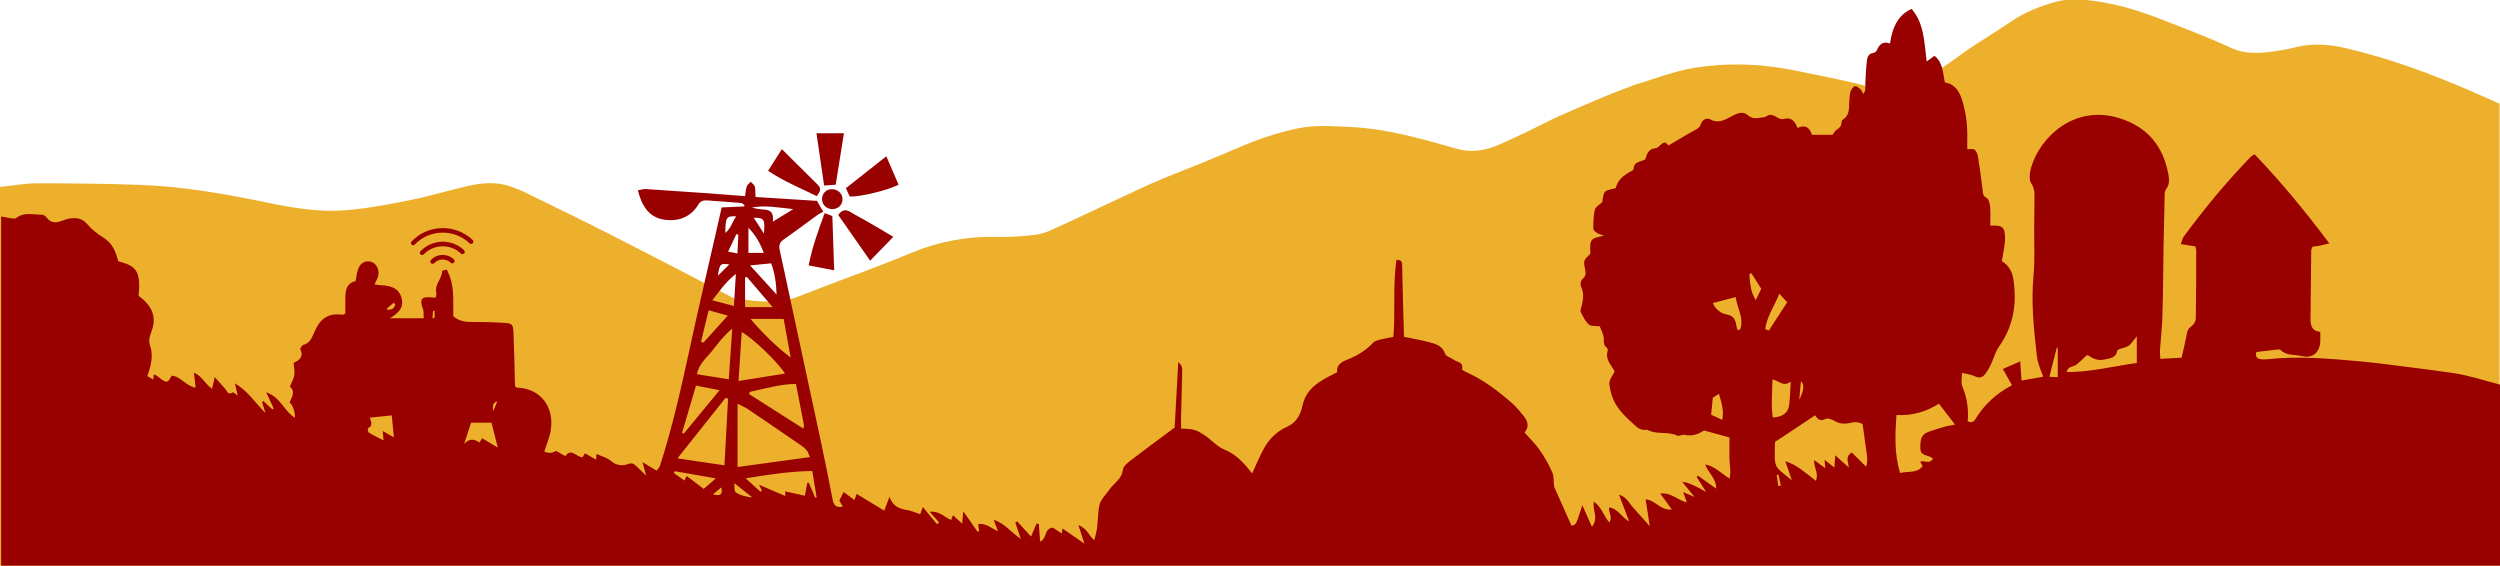
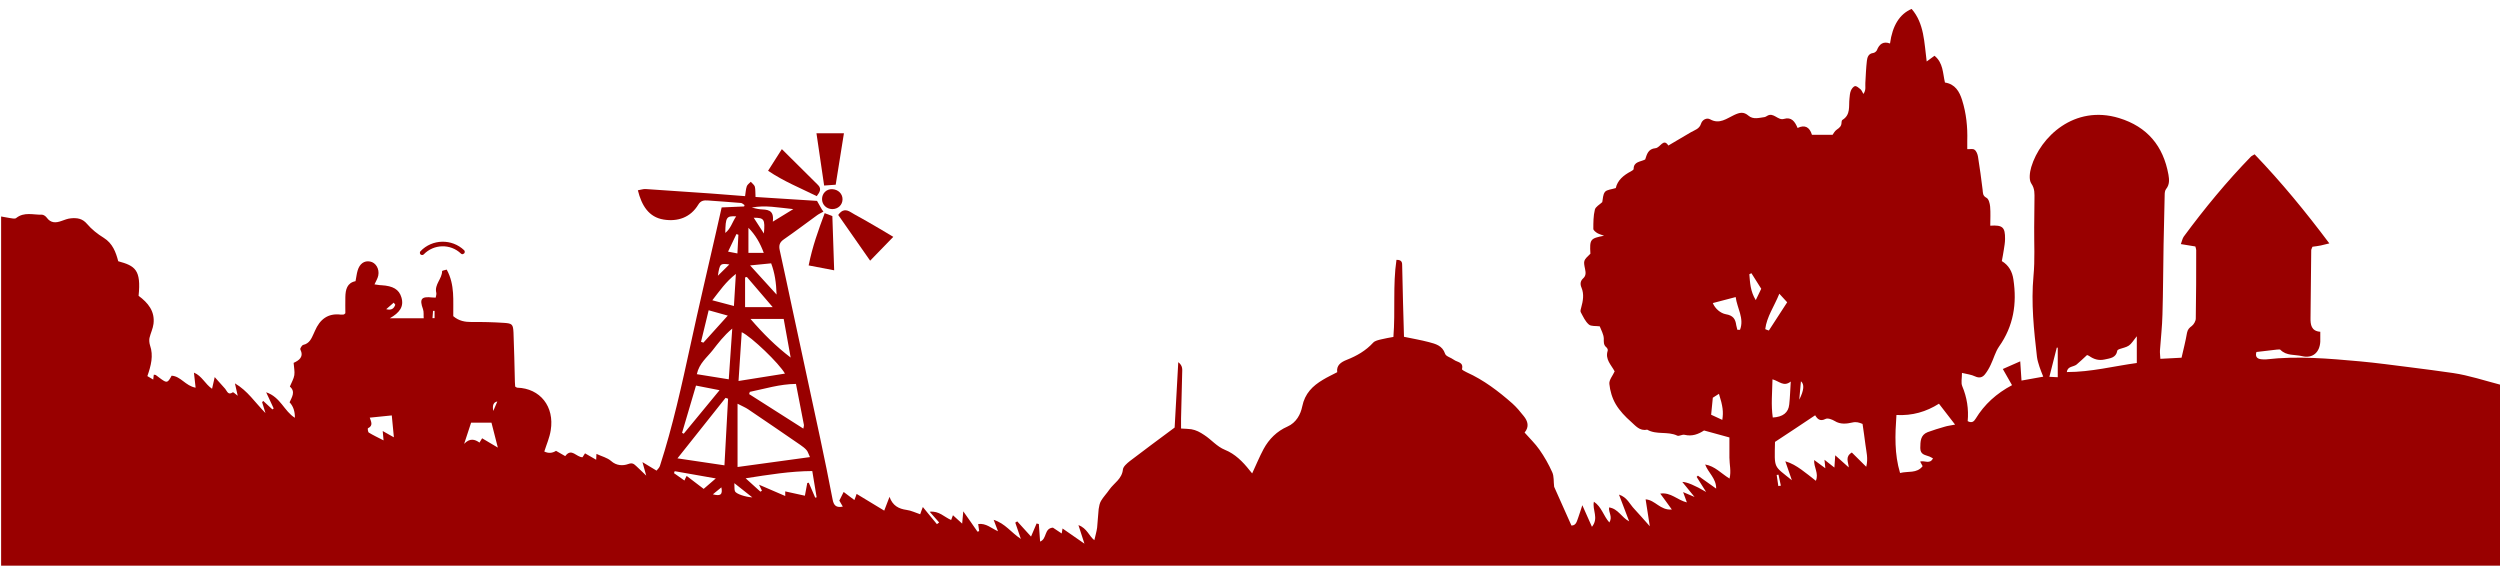
<svg xmlns="http://www.w3.org/2000/svg" width="1728" height="391" viewBox="0 0 1728 391" fill="none">
  <g clip-path="url(#clip0_407_1758)">
    <g clip-path="url(#clip1_407_1758)">
-       <path d="M0 1224V129.212C8.481 128.345 16.961 126.707 25.538 126.707C49.245 126.707 72.855 126.9 96.562 127.767C126.051 128.827 155.155 133.934 184.066 139.908C201.894 143.569 219.819 146.749 237.936 145.4C253.162 144.244 268.292 141.353 283.23 138.366C296.625 135.668 309.731 131.718 323.03 128.634C333.053 126.322 343.172 125.358 353.194 129.02C355.989 130.079 358.88 131.043 361.578 132.296C381.334 142.028 401.186 151.567 420.845 161.588C448.792 175.752 476.45 190.301 504.301 204.658C505.747 205.429 507.192 206.296 508.734 206.489C523.19 208.127 537.645 210.536 552.004 204.851C577.927 194.637 604.236 185.484 629.871 174.788C649.144 166.791 668.804 163.226 689.62 163.707C698.196 163.9 706.773 163.322 715.254 162.358C719.494 161.877 723.831 160.335 727.782 158.504C750.332 148.194 772.69 137.402 795.337 127.092C806.998 121.889 818.947 117.457 830.801 112.639C839.378 109.074 847.955 105.509 856.435 101.847C869.734 96.162 883.226 91.537 897.392 88.647C909.438 86.238 921.388 87.201 933.434 87.78C958.683 88.936 982.775 95.97 1006.87 102.811C1017.28 105.798 1027.01 103.967 1036.55 99.824C1043.1 96.933 1049.66 93.85 1056.11 90.767C1063.24 87.394 1070.18 83.636 1077.31 80.36C1088.11 75.543 1099 71.014 1109.89 66.389C1115.86 63.883 1122.03 61.667 1128 59.355C1128.39 59.162 1128.87 58.873 1129.26 58.777C1143.23 54.73 1157.01 49.141 1171.27 46.829C1194.02 43.264 1217.05 43.938 1239.79 48.563C1254.54 51.55 1269.38 54.441 1284.03 57.91C1291.45 59.644 1298.58 62.727 1305.9 64.751C1309.18 65.714 1312.74 65.714 1314.48 65.907C1318.53 62.535 1320.94 59.547 1324.12 57.91C1335.49 52.321 1345.41 44.901 1355.63 37.578C1366.71 29.581 1378.56 22.74 1389.94 14.935C1399.48 8.383 1409.88 4.336 1420.97 1.253C1428.1 -0.674 1435.13 -0.771 1442.36 -9.20066e-06C1460.48 1.831 1477.83 7.034 1494.79 13.682C1510.49 19.849 1526.4 25.823 1541.81 32.953C1553.28 38.253 1564.46 36.615 1575.93 34.881C1579.78 34.302 1583.64 33.435 1587.49 32.472C1598.86 29.774 1610.04 30.641 1621.22 33.242C1651.87 40.373 1681.16 51.261 1709.88 63.787C1715.86 66.389 1721.74 68.99 1727.71 71.688V1223.61H0V1224Z" fill="#EDB02D" />
      <path d="M601.538 180.088C607.031 174.403 611.946 169.392 617.439 163.707C610.789 159.757 604.911 156.192 598.936 152.819C595.37 150.7 591.612 148.869 588.046 146.653C584.77 144.629 582.071 144.726 579.373 148.58C586.504 158.697 593.636 169.103 601.442 180.184L601.538 180.088Z" fill="#990000" />
-       <path d="M612.62 108.014C602.887 115.723 593.828 122.853 584.673 130.079C585.733 132.392 586.601 134.223 587.372 135.861C594.889 136.054 613.295 131.621 621.101 127.671C618.403 121.504 615.704 115.241 612.62 108.014Z" fill="#990000" />
      <path d="M569.543 128.249C572.82 127.96 574.844 127.863 577.638 127.671C579.469 115.915 581.3 104.353 583.324 92.115H564.339C566.074 104.064 567.809 115.819 569.64 128.249H569.543Z" fill="#990000" />
      <path d="M540.343 103.196C537.067 108.4 534.079 113.025 530.899 118.035C541.693 125.358 553.257 129.983 564.532 135.572C566.459 132.97 568.098 130.658 565.496 127.96C557.304 119.866 549.113 111.772 540.44 103.1L540.343 103.196Z" fill="#990000" />
      <path d="M558.943 183.46C564.918 184.617 570.218 185.58 576.578 186.833C576.096 173.728 575.711 161.588 575.325 149.351C573.687 148.676 572.145 148.194 570.025 147.327C565.689 158.986 561.545 170.356 558.943 183.46Z" fill="#990000" />
      <path d="M575.229 144.533C579.277 144.533 582.36 141.642 582.36 137.692C582.36 133.934 579.373 130.947 575.229 130.754C571.278 130.561 568.194 133.645 568.194 137.595C568.194 141.546 571.278 144.436 575.229 144.533Z" fill="#990000" />
      <path d="M1728 1224V265.844C1717.21 263.05 1706.61 259.485 1695.62 257.846C1685.79 256.401 1675.96 255.149 1666.13 253.896C1654.47 252.451 1642.71 250.813 1631.05 249.753C1609.56 247.826 1587.98 245.898 1566.39 248.404C1565.23 248.5 1564.08 248.404 1562.92 248.307C1559.45 247.922 1558.87 245.898 1559.64 243.297C1564.56 242.719 1569.09 242.141 1573.62 241.659C1574.48 241.659 1575.74 241.37 1576.22 241.755C1580.36 246.091 1586.24 244.935 1591.25 246.187C1598.48 247.922 1603.39 243.586 1603.78 236.167C1603.78 234.143 1603.78 232.023 1603.78 229.325C1597.52 228.844 1596.94 224.411 1597.03 219.69C1597.13 204.177 1597.32 188.567 1597.52 173.054C1597.52 172.187 1598.09 171.416 1598.38 170.549C1600.41 170.26 1602.24 170.067 1604.07 169.681C1605.8 169.296 1607.54 168.814 1610.04 168.236C1593.66 146.364 1576.8 125.84 1558.39 106.665C1557.14 107.436 1556.46 107.725 1555.98 108.111C1539.12 125.454 1523.79 144.051 1509.43 163.515C1508.47 164.864 1508.18 166.694 1507.41 168.718C1511.36 169.392 1514.45 169.874 1517.43 170.356C1517.72 171.512 1518.01 172.187 1518.01 172.861C1518.01 188.663 1518.01 204.466 1517.72 220.172C1517.72 221.906 1516.37 224.219 1515.02 225.278C1513.19 226.627 1512.13 227.687 1511.65 230.096C1510.69 235.781 1509.24 241.273 1507.89 247.247C1503.17 247.536 1498.35 247.729 1493.24 248.018C1493.15 245.898 1492.86 244.068 1492.96 242.237C1493.53 233.95 1494.5 225.664 1494.69 217.377C1495.17 201.382 1495.17 185.387 1495.46 169.296C1495.65 157.733 1495.94 146.074 1496.23 134.512C1496.23 133.259 1496.42 131.621 1497.2 130.658C1499.7 127.574 1499.41 124.105 1498.83 120.733C1495.27 100.884 1484.19 87.587 1464.72 81.613C1433.78 72.17 1410.27 94.621 1404.01 115.433C1402.95 118.999 1402.27 124.202 1404.01 126.803C1406.61 130.561 1406.22 134.03 1406.22 137.788C1406.22 144.244 1406.13 150.796 1406.03 157.252C1405.93 168.429 1406.61 179.606 1405.55 190.687C1403.81 209.573 1405.84 228.169 1407.96 246.766C1408.25 249.078 1409.02 251.294 1409.69 253.51C1410.37 255.63 1411.23 257.654 1412.29 260.352C1406.9 261.315 1402.27 262.182 1397.26 263.05C1396.97 258.136 1396.68 254.089 1396.39 249.753C1392.15 251.583 1388.49 253.221 1384.35 255.052C1386.56 259.003 1388.59 262.472 1390.71 266.229C1380.01 271.914 1371.63 279.43 1365.55 289.451C1364.4 291.378 1362.86 292.631 1360.06 291.089C1360.83 282.802 1359.58 274.709 1356.3 266.904C1355.34 264.591 1356.11 261.604 1356.11 257.75C1359.68 258.617 1362.57 258.906 1365.17 260.159C1368.06 261.508 1370.28 260.93 1372.01 258.714C1373.55 256.787 1374.9 254.474 1375.96 252.162C1377.99 248.018 1379.14 243.297 1381.74 239.539C1391.77 225.375 1394.18 209.862 1391.67 193.192C1390.9 187.796 1388.49 183.364 1383.67 180.473C1384.15 177.775 1384.64 175.366 1385.02 172.765C1385.41 170.26 1385.89 167.658 1385.89 165.153C1385.98 157.059 1384.25 155.421 1375.67 155.999C1375.67 151.567 1375.96 147.134 1375.58 142.798C1375.38 140.679 1374.61 137.499 1373.07 136.728C1370.28 135.283 1370.66 133.259 1370.37 131.043C1369.41 123.431 1368.45 115.915 1367.19 108.303C1366.9 106.569 1366.13 104.449 1364.78 103.485C1363.63 102.618 1361.51 103.196 1359.77 103.1C1359.77 101.077 1359.77 99.246 1359.77 97.415C1360.06 87.78 1359.1 78.337 1356.21 69.183C1354.38 63.305 1351.39 58.102 1344.35 57.042C1342.81 50.587 1343.2 43.456 1337.13 38.542C1335.49 39.698 1334.14 40.758 1331.73 42.493C1329.99 29.388 1330.09 16.284 1321.32 6.167C1313.03 9.7 1308.05 17.665 1306.38 30.063C1301.76 28.328 1298.96 30.448 1297.33 34.688C1296.94 35.555 1295.69 36.519 1294.82 36.615C1291.45 37 1290.68 39.602 1290.39 42.011C1289.81 47.021 1289.62 52.128 1289.33 57.235C1289.13 59.547 1290 62.149 1287.98 64.943C1287.11 63.402 1286.72 62.342 1285.95 61.667C1284.8 60.704 1283.26 59.355 1282.2 59.547C1281.04 59.74 1279.79 61.475 1279.3 62.727C1278.63 64.365 1278.53 66.389 1278.34 68.219C1277.76 73.423 1279.3 79.3 1273.52 82.865C1273.04 83.154 1272.85 84.118 1272.85 84.793C1272.85 87.201 1271.4 88.358 1269.57 89.61C1268.13 90.574 1267.26 92.405 1266.68 93.175H1252.42C1250.78 87.78 1247.5 86.045 1242.49 88.454C1240.66 84.022 1238.25 80.649 1233.05 82.191C1228.81 83.444 1225.92 77.373 1221.48 80.071C1220.9 80.457 1220.23 80.842 1219.65 80.938C1215.89 81.42 1211.85 82.769 1208.57 79.975C1205.2 77.084 1202.59 77.662 1198.64 79.493C1193.63 81.805 1188.52 86.141 1182.07 82.48C1179.66 81.131 1176.67 82.769 1175.8 85.371C1174.65 89.129 1171.56 89.803 1168.86 91.345C1163.85 94.235 1158.84 97.222 1153.16 100.595C1149.78 95.199 1147.57 102.136 1144.29 102.426C1139.09 102.907 1138.32 106.762 1137.16 110.23C1133.79 111.965 1129.16 111.579 1129.16 116.879C1129.16 117.361 1128 118.035 1127.33 118.421C1122.13 121.118 1117.98 124.684 1116.83 129.983C1113.84 130.947 1110.75 131.043 1109.4 132.585C1107.86 134.415 1107.96 137.499 1107.48 139.715C1105.65 141.449 1102.85 142.895 1102.37 144.918C1101.31 149.158 1101.31 153.783 1101.31 158.215C1101.31 159.179 1102.95 160.431 1104.01 161.106C1105.36 161.877 1106.9 162.262 1108.73 162.937C1099.19 164.767 1098.71 165.346 1099.29 175.366C1094.47 179.991 1094.37 180.088 1095.62 186.062C1096.11 188.471 1096.3 190.591 1094.27 192.421C1092.35 194.156 1092.06 196.372 1093.12 198.781C1095.05 203.406 1094.18 208.031 1092.93 212.56C1092.64 213.619 1092.15 215.065 1092.64 215.836C1094.27 218.823 1095.72 222.195 1098.23 224.315C1099.77 225.664 1102.95 225.182 1105.74 225.567C1106.71 228.169 1108.44 231.06 1108.54 233.95C1108.54 236.359 1108.25 238.383 1110.37 240.117C1110.95 240.599 1111.52 241.755 1111.24 242.43C1109.31 248.404 1113.65 252.162 1116.05 256.69C1114.8 259.581 1112.1 262.568 1112.39 265.362C1112.87 270.18 1114.32 275.19 1116.83 279.43C1119.52 283.959 1123.38 288.006 1127.33 291.474C1130.41 294.172 1133.3 298.123 1138.51 296.967C1144.97 300.725 1152.67 297.93 1159.32 301.11C1160.58 301.688 1162.79 300.146 1164.34 300.532C1169.54 301.784 1173.88 300.146 1177.83 297.545C1183.51 299.086 1189.1 300.628 1195.37 302.363C1195.37 307.084 1195.37 311.709 1195.37 316.334C1195.37 320.959 1196.72 325.681 1195.46 330.787C1189.58 327.222 1185.44 322.212 1178.6 321.055C1180.81 326.933 1186.31 330.691 1186.21 337.725C1181.59 334.449 1177.63 331.558 1173.59 328.764C1173.3 329.053 1173.01 329.342 1172.72 329.631L1179.27 340.037C1171.5 335.477 1166.01 333.164 1162.79 333.1C1165.49 336.376 1168 339.459 1171.27 343.506C1168.09 342.157 1166.17 341.386 1163.37 340.134C1164.43 343.024 1165.11 344.855 1165.97 347.264C1159.42 345.722 1154.89 340.037 1147.57 341.194C1150.17 344.759 1152.58 347.939 1155.57 352.178C1147.47 352.853 1144.19 345.626 1137.45 345.144C1138.32 351.022 1139.28 356.514 1140.34 363.741C1136 358.923 1132.92 355.262 1129.64 351.793C1126.46 348.517 1124.73 343.699 1119.04 341.868C1121.64 348.613 1123.86 354.491 1126.08 360.368C1120.78 357.67 1118.46 351.6 1112.2 350.733C1111.72 354.298 1114.8 357.092 1112.39 361.139C1108.25 356.514 1107.09 350.347 1101.7 346.782C1100.44 352.564 1105.26 358.056 1100.35 364.126C1098.03 359.019 1096.2 354.78 1093.7 349.191C1092.44 352.949 1091.77 355.358 1090.9 357.67C1089.94 360.079 1089.55 363.259 1086.18 363.259C1082.04 353.913 1077.99 344.855 1074.23 336.472C1073.75 332.811 1074.23 329.246 1072.88 326.355C1070.47 320.959 1067.48 315.66 1064.01 310.745C1061.12 306.602 1057.37 303.037 1053.8 298.99C1057.17 294.943 1056.02 291.089 1053.22 287.62C1050.81 284.537 1048.21 281.454 1045.32 278.852C1035.68 270.373 1025.56 262.664 1013.81 257.365C1012.55 256.787 1010.43 255.63 1010.53 255.149C1011.78 250.138 1007.16 250.427 1004.94 248.693C1002.92 247.151 999.447 246.38 998.869 244.549C996.942 238.768 992.22 237.708 987.594 236.456C982.101 235.01 976.415 234.047 970.44 232.794C970.151 224.604 969.958 216.799 969.765 208.898C969.573 200.515 969.38 192.229 969.187 183.846C969.187 181.822 969.284 179.51 965.236 179.606C962.634 197.143 964.562 214.968 963.116 232.89C960.129 233.469 957.43 233.854 954.828 234.529C952.804 235.01 950.395 235.492 949.142 236.841C944.035 242.43 937.771 245.995 930.929 248.693C926.785 250.331 923.605 252.547 924.279 257.268C920.617 259.195 917.437 260.641 914.449 262.472C907.318 266.711 901.921 271.914 900.09 280.972C899.03 286.271 896.043 292.149 889.875 294.847C882.647 298.027 877.154 303.422 873.396 310.36C870.505 315.756 868.192 321.441 865.494 327.222C865.012 326.644 864.337 325.873 863.663 325.006C859.037 319.128 853.64 313.732 846.702 310.938C841.016 308.626 837.354 303.904 832.439 300.725C829.452 298.701 826.753 297.256 823.38 296.678C821.357 296.389 819.236 296.389 816.345 296.196C816.345 293.787 816.345 291.474 816.345 289.258C816.634 278.852 816.924 268.349 817.116 257.943C817.116 255.63 817.791 252.932 814.418 250.331C813.551 266.615 812.683 281.935 811.912 295.521C800.637 303.904 790.711 311.227 780.881 318.743C778.954 320.285 776.352 322.501 776.159 324.524C775.485 331.076 769.992 333.871 766.811 338.399C764.98 341.097 762.668 343.41 761.029 346.204C760.066 347.842 759.68 349.962 759.391 351.889C758.909 356.129 758.813 360.465 758.331 364.704C757.946 367.595 757.078 370.389 756.404 373.376C752.742 370.582 751.392 365.09 745.417 362.97C746.863 367.499 748.116 371.16 749.561 375.785C743.972 371.931 739.346 368.751 734.431 365.283C734.142 367.017 734.046 367.788 733.853 368.751C731.444 367.113 729.42 365.764 727.782 364.704C721.518 365.186 723.831 372.509 718.916 374.34C718.627 370.1 718.338 366.15 718.049 362.199C717.567 362.103 716.988 362.006 716.507 361.814C715.254 364.801 713.905 367.788 712.652 370.871C709.375 367.21 706.291 363.837 703.111 360.368C702.629 360.657 702.244 360.947 701.762 361.236C702.919 364.608 704.075 367.884 705.617 372.509C698.871 368.077 694.824 361.814 686.825 359.309C688.078 362.488 688.849 364.512 689.812 367.21C685.09 365.09 681.621 361.525 676.128 362.199C676.417 364.03 676.61 365.572 676.802 367.113C676.417 367.21 676.032 367.402 675.646 367.499C672.562 363.066 669.478 358.538 665.816 353.431C665.527 356.514 665.335 358.827 665.045 361.91C662.54 359.694 660.709 358.056 658.685 356.129C658.203 357.381 657.818 358.345 657.432 359.405C652.71 357.478 649.144 352.949 642.591 353.72C645.193 356.707 647.121 358.923 649.144 361.139C648.663 361.525 648.181 361.91 647.602 362.295C644.519 358.538 641.339 354.78 637.869 350.444C637.098 352.564 636.52 353.913 636.038 355.454C632.762 354.394 629.774 352.853 626.69 352.467C621.101 351.696 616.957 349.48 614.837 343.41C613.68 346.493 612.428 349.673 611.175 352.949C604.814 349.095 598.55 345.337 592.094 341.386C591.612 342.928 591.13 344.181 590.552 345.626C587.757 343.506 585.251 341.676 583.131 340.037C581.975 342.254 581.204 343.795 580.144 346.011C580.529 346.782 581.493 348.42 582.553 350.155C577.927 351.118 576.289 349.288 575.518 345.337C572.82 331.173 569.929 317.105 566.941 303.037C560.485 272.878 553.931 242.719 547.475 212.56C544.68 199.455 541.885 186.255 538.994 173.15C538.223 169.778 538.705 167.562 541.789 165.442C549.595 160.046 557.208 154.265 564.918 148.676C566.267 147.712 567.712 147.134 569.158 146.267C568.772 145.785 568.483 145.304 568.098 144.822C566.941 142.798 565.881 140.871 564.725 138.848C550.366 137.981 536.392 137.017 522.226 136.15C522.033 133.163 522.226 130.947 521.744 129.02C521.359 127.767 519.913 126.803 518.949 125.647C517.986 126.707 516.54 127.574 516.155 128.827C515.48 130.85 515.384 133.163 514.998 135.572C506.614 134.897 499.001 134.319 491.388 133.741C476.354 132.681 461.32 131.621 446.19 130.658C444.552 130.561 442.914 131.236 440.89 131.525C443.492 142.028 448.407 150.121 458.718 151.759C468.259 153.301 477.221 150.507 482.714 141.353C484.353 138.655 486.569 138.366 489.171 138.559C496.784 139.137 504.398 139.619 512.107 140.293C512.974 140.293 513.745 141.257 514.613 141.738C514.613 142.028 514.42 142.413 514.324 142.702C509.12 142.895 503.916 143.184 498.808 143.377C497.363 149.64 496.206 155.035 494.953 160.431C489.075 186.158 483.004 211.981 477.414 237.805C471.246 266.133 465.079 294.461 456.117 322.115C455.731 323.272 454.671 324.235 453.804 325.295C450.623 323.368 447.925 321.73 444.07 319.417C445.13 323.272 445.805 325.488 446.672 328.764C443.781 325.97 441.854 324.042 439.734 322.115C438.192 320.766 437.228 319.61 434.144 320.766C430.675 322.019 426.146 322.019 422.387 318.647C419.785 316.334 415.93 315.467 412.268 313.733C412.172 315.66 412.076 316.719 412.076 317.779C409.377 316.238 406.872 314.792 404.366 313.347C403.499 314.696 402.921 315.563 402.631 316.045C398.295 316.045 395.115 309.3 390.682 315.274C388.465 314.022 386.345 312.769 384.321 311.613C381.751 313.283 379.053 313.443 376.226 312.094C377.768 307.18 379.888 302.459 380.659 297.448C383.358 280.972 373.335 268.446 357.531 267.964C357.145 267.964 356.76 267.578 356.085 267.193C356.085 266.229 355.989 265.169 355.892 264.013C355.603 252.643 355.41 241.273 354.929 229.903C354.64 224.122 354.061 223.544 348.279 223.159C340.859 222.677 333.438 222.484 326.018 222.58C321.392 222.58 317.248 221.906 313.297 218.534C313.104 208.031 314.55 196.854 308.768 186.351C307.804 186.64 305.587 187.025 305.587 187.411C305.587 192.71 300.191 196.565 301.54 202.25C301.829 203.309 301.347 204.466 301.154 205.718C300.191 205.718 299.516 205.718 298.842 205.622C291.228 204.755 289.783 206.586 292.385 213.716C293.059 215.643 292.674 217.955 292.867 219.979H269.449C276.195 216.125 279.375 211.981 277.448 205.526C275.809 200.033 271.665 197.624 263.667 197.143C262.125 197.143 260.679 196.757 258.848 196.565C259.908 194.252 261.065 192.421 261.45 190.494C262.414 185.869 259.716 181.437 255.764 180.762C251.813 179.991 248.537 182.304 247.188 187.025C246.513 189.242 246.32 191.554 245.742 194.348C239.864 195.505 238.803 200.226 238.707 205.333C238.611 209.187 238.707 213.138 238.707 216.51C237.936 217.185 237.84 217.377 237.647 217.377C236.972 217.377 236.298 217.57 235.623 217.474C226.565 216.317 221.071 220.846 217.699 228.651C217.409 229.325 217.12 229.903 216.831 230.578C215.289 233.95 213.94 237.419 209.604 238.383C208.736 238.575 207.291 240.888 207.58 241.466C210.182 246.766 206.712 249.078 202.954 250.813C203.147 253.896 203.821 256.69 203.436 259.292C203.05 261.893 201.509 264.302 200.352 267.193C204.496 270.758 201.701 274.516 200.159 278.081C202.665 280.715 203.886 284.28 203.821 288.776C196.401 284.248 193.992 274.516 183.969 271.143C186.089 275.672 187.631 278.948 189.173 282.321C188.884 282.513 188.595 282.706 188.306 282.995C186.186 281.068 184.066 279.141 181.945 277.118C181.656 277.407 181.464 277.696 181.175 277.985C181.849 280.008 182.427 282.032 183.487 285.5C176.067 277.985 171.249 270.18 162.383 264.977C163.057 268.156 163.635 270.469 164.31 273.552C162.672 272.3 161.226 270.951 160.937 271.143C157.66 273.456 156.986 270.373 155.637 268.735C153.42 266.229 151.204 263.82 148.409 260.641C147.638 264.11 147.156 266.229 146.578 268.735C141.759 265.459 139.543 259.774 134.05 257.557C134.435 261.219 134.821 264.495 135.206 267.964C128.171 266.711 124.991 260.063 118.631 259.677C115.932 264.688 115.354 264.784 111.499 262.086C110.15 261.123 108.897 260.063 107.645 259.195C107.356 259.003 106.777 259.099 106.296 259.003C106.199 259.966 106.103 260.93 105.91 262.375C104.175 261.315 102.923 260.544 101.863 259.966C104.368 252.74 106.199 245.898 103.694 238.672C103.212 237.13 103.019 235.203 103.308 233.661C104.079 230.289 105.717 227.109 106.103 223.833C107.163 215.161 102.344 209.283 95.791 204.466C97.622 186.544 93.478 183.749 81.721 180.57C80.083 174.307 77.867 168.236 71.699 164.382C67.459 161.78 63.315 158.504 60.135 154.746C56.954 150.989 53.292 150.507 49.052 150.892C46.836 151.085 44.619 151.952 42.499 152.723C38.548 154.168 35.078 154.265 32.284 150.41C31.609 149.447 30.067 148.387 29.007 148.387C23.032 148.58 16.768 146.267 11.179 150.7C10.312 151.47 8.191 150.892 6.746 150.7C4.722 150.41 2.795 150.025 0.771 149.64V1223.52H1728.77L1728 1224ZM266.943 213.716C268.678 212.174 270.413 210.729 272.147 209.187C272.533 209.669 272.822 210.151 273.207 210.632C272.34 213.234 270.605 214.679 266.943 213.716ZM272.051 302.17C269.353 300.628 267.04 299.376 264.534 297.93C264.727 300.243 264.92 301.881 265.112 304.386C261.161 302.363 257.885 300.821 254.897 298.99C254.319 298.605 254.03 296.099 254.319 296.003C258.27 294.172 256.343 291.185 255.572 288.68C260.968 288.102 265.98 287.62 270.798 287.138C271.28 291.956 271.665 296.774 272.244 302.17H272.051ZM300.384 219.883C299.902 219.883 299.42 219.883 298.938 219.883C299.034 218.244 299.227 216.606 299.323 214.872C299.709 214.872 299.998 214.872 300.384 214.872V219.786V219.883ZM343.75 277.503C342.786 279.912 341.822 281.935 340.955 284.055C340.184 280.137 341.116 277.953 343.75 277.503ZM344.135 309.397C339.799 306.795 336.715 304.964 333.245 302.941C332.667 303.808 332.185 304.675 331.414 305.928C328.234 303.615 324.765 302.652 320.814 306.795C322.741 301.014 324.187 296.678 325.632 292.149H339.702C341.148 297.738 342.401 302.748 344.135 309.493V309.397ZM507.578 333.967C512.107 337.532 515.576 340.23 520.009 343.795C515.095 343.506 508.927 341.386 508.06 339.652C507.481 338.496 507.77 336.858 507.578 333.967ZM492.737 341.675C495.146 339.652 496.688 338.399 498.615 336.858C499.675 342.061 497.844 343.024 492.737 341.675ZM466.332 325.681C475.39 327.319 484.449 328.86 494.761 330.691C491.291 333.678 488.882 335.798 486.376 337.918C482.233 334.738 478.474 331.847 474.619 328.957C473.848 330.402 473.463 331.173 473.078 332.136C470.572 330.402 468.259 328.668 465.85 327.029C466.043 326.548 466.235 326.162 466.332 325.681ZM468.259 316.816C479.92 302.074 490.713 288.584 501.506 274.998C502.085 275.19 502.663 275.383 503.241 275.576C502.47 290.607 501.603 305.639 500.736 321.634C489.653 319.996 479.727 318.454 468.259 316.816ZM481.076 266.518C486.376 267.578 491.291 268.446 497.363 269.698C488.593 280.394 480.594 290.029 472.596 299.761C472.21 299.568 471.825 299.376 471.439 299.183C474.619 288.391 477.8 277.696 481.076 266.518ZM481.654 258.617C483.293 251.102 488.689 247.055 492.544 242.141C496.399 237.226 500.157 232.12 506.132 227.109C505.265 239.346 504.59 250.138 503.723 262.182C495.917 260.93 488.978 259.774 481.558 258.617H481.654ZM489.942 214.487C494.568 215.739 498.326 216.896 503.048 218.148C496.881 224.989 491.484 230.867 486.184 236.841C485.606 236.648 485.124 236.456 484.545 236.263C486.28 229.036 488.015 221.906 489.846 214.39L489.942 214.487ZM508.638 189.338C508.156 197.528 507.77 204.177 507.289 211.5C501.892 210.054 497.555 208.994 492.351 207.549C497.555 200.901 501.603 194.83 508.638 189.338ZM504.108 182.786C501.314 185.58 499.194 187.604 496.206 190.591C497.459 182.208 497.844 181.919 504.108 182.786ZM508.831 149.543C506.036 153.687 505.169 157.926 501.314 161.01C501.506 150.121 502.085 149.158 508.831 149.543ZM510.372 162.262C510.18 166.309 509.987 170.356 509.698 175.174C507.289 174.692 505.458 174.307 503.241 173.921C505.361 169.489 507.192 165.635 509.023 161.78C509.505 161.973 509.891 162.069 510.372 162.262ZM542.56 258.232C532.056 259.87 521.648 261.508 510.469 263.339C511.24 251.487 512.011 240.695 512.685 229.614C519.335 232.698 538.609 251.198 542.56 258.232ZM534.079 212.27H514.998V191.747L516.251 191.458C521.937 198.106 527.623 204.755 534.079 212.27ZM533.019 182.015C535.525 188.663 536.489 195.216 536.778 203.599C530.321 196.468 524.924 190.591 518.467 183.46C524.153 182.882 528.297 182.497 533.019 182.015ZM528.008 161.395C525.792 157.926 523.575 154.457 520.973 150.507C528.201 150.507 528.875 151.47 528.008 161.395ZM527.912 174.788H517.311V157.444C522.13 162.358 525.406 167.947 527.912 174.788ZM534.176 153.108C535.236 144.533 530.032 145.015 525.31 144.629C523.382 144.436 521.455 143.858 519.624 143.473C528.875 141.642 537.741 143.473 548.342 144.533C543.234 147.616 539.669 149.832 534.176 153.205V153.108ZM546.511 247.151C536.296 239.346 527.623 230.771 518.757 220.461H541.693C543.331 229.711 544.969 238.479 546.511 247.151ZM555.184 296.196C542.463 288.102 530.128 280.201 517.793 272.396C517.986 271.914 518.082 271.336 518.275 270.854C528.683 268.735 538.994 265.459 550.173 265.362C552.1 275.094 553.835 284.441 555.666 293.691C555.762 294.269 555.473 294.943 555.281 296.196H555.184ZM559.81 315.949C542.849 318.261 526.659 320.477 509.794 322.79V279.045C513.071 280.779 515.287 281.646 517.118 282.899C529.165 291.089 541.307 299.279 553.257 307.566C554.799 308.626 556.341 309.782 557.497 311.131C558.461 312.191 558.75 313.732 559.81 315.852V315.949ZM564.532 343.699C564.532 343.699 563.761 343.892 563.472 343.988C562.026 340.519 560.485 337.147 559.039 333.678C558.654 333.678 558.364 333.774 557.979 333.871C557.497 336.665 556.919 339.363 556.341 342.639C551.619 341.579 547.378 340.712 542.753 339.652V342.832C536.681 340.23 531.092 337.821 524.635 335.027C525.695 337.147 526.177 338.207 526.659 339.17C526.273 339.363 525.984 339.652 525.599 339.845C522.515 337.05 519.335 334.16 515.384 330.595C531.477 328.089 546.222 325.681 561.448 325.584C562.508 331.944 563.472 337.821 564.436 343.603L564.532 343.699ZM1183.9 274.901C1184.77 274.323 1186.4 273.263 1188.14 272.203C1190.84 280.779 1191.32 284.73 1190.45 290.222C1187.46 288.873 1184.67 287.524 1182.74 286.657C1183.13 282.513 1183.51 279.141 1183.9 274.901ZM1202.79 227.976C1202.11 227.976 1201.53 227.976 1200.86 227.976C1200.57 226.916 1200.28 225.857 1200.09 224.797C1199.51 220.461 1197.97 218.052 1192.86 217.185C1189.2 216.51 1185.44 213.33 1183.9 209.476C1189.2 208.127 1194.02 206.875 1199.7 205.333C1200.67 213.041 1205.77 219.979 1202.69 227.976H1202.79ZM1217.34 199.648C1216.37 201.575 1215.22 204.177 1213.58 207.453C1209.82 201.286 1209.63 195.408 1209.15 189.627C1209.15 189.434 1210.21 189.049 1210.59 188.856C1212.81 192.325 1214.83 195.601 1217.34 199.552V199.648ZM1228.13 328.282C1228.13 328.282 1228.9 328.186 1229.29 328.089L1230.93 335.701C1230.35 335.701 1229.77 335.894 1229.19 335.991C1228.81 333.389 1228.42 330.884 1228.04 328.282H1228.13ZM1235.26 208.994C1230.83 215.836 1226.78 222.099 1222.64 228.458C1221.77 228.169 1220.9 227.88 1220.13 227.495C1221.19 218.919 1226.3 211.885 1229.87 203.02C1232.28 205.622 1233.72 207.26 1235.26 208.898V208.994ZM1237.77 263.724C1237.38 269.505 1237.29 274.612 1236.71 279.623C1236.13 285.211 1232.37 288.198 1225.34 288.584C1224.08 280.008 1224.95 271.433 1225.14 262.182C1229.96 263.531 1232.85 267.578 1237.77 263.724ZM1243.65 276.25C1244.03 272.203 1244.42 268.156 1244.8 263.531C1247.31 265.587 1246.92 269.827 1243.65 276.25ZM1289.9 322.597C1286.15 318.839 1283.06 315.852 1279.98 312.769C1275.16 315.756 1277.57 319.225 1277.86 323.079C1274.49 320.092 1271.79 317.683 1268.51 314.696C1268.32 318.165 1268.13 320.574 1267.93 323.175C1265.52 321.345 1263.69 319.899 1261.09 317.779C1261.38 320.381 1261.48 321.73 1261.67 323.657C1258.87 321.634 1256.56 319.899 1253.96 317.972C1253.57 322.983 1257.33 327.126 1255.12 332.329C1251.55 329.535 1248.37 326.933 1245 324.524C1241.72 322.212 1238.35 320.092 1234.01 318.839C1235.55 323.368 1236.81 327.03 1238.54 331.944C1225.72 321.537 1226.49 324.428 1226.88 305.446C1235.94 299.472 1245.19 293.402 1254.63 287.042C1256.27 289.74 1258.1 291.474 1261.86 289.547C1263.31 288.776 1266.39 289.933 1268.13 290.993C1272.08 293.498 1276.51 292.92 1280.27 292.053C1283.16 291.378 1284.99 292.053 1287.4 293.016C1288.07 297.93 1288.84 302.652 1289.42 307.566C1290 312.191 1291.35 316.816 1290 322.404L1289.9 322.597ZM1351.29 293.498C1348.5 294.076 1346.28 294.269 1344.16 294.943C1340.21 296.099 1336.26 297.256 1332.4 298.701C1327.3 300.725 1327.39 305.157 1327.3 309.686C1327.3 314.407 1330.77 314.407 1333.66 315.563C1334.43 315.852 1335.2 316.43 1336.07 316.816C1333.95 321.152 1330.19 318.068 1327.2 319.032C1327.87 320.188 1328.36 321.152 1328.93 322.212C1324.89 327.415 1318.91 325.488 1313.32 326.933C1309.37 313.732 1309.85 300.725 1310.82 286.849C1321.8 287.428 1331.34 284.633 1340.21 279.045C1343.87 283.766 1347.34 288.295 1351.29 293.402V293.498ZM1422.32 260.737C1420.1 260.641 1418.27 260.544 1416.53 260.448C1418.37 253.318 1420 246.766 1421.64 240.31C1421.83 240.31 1422.12 240.31 1422.32 240.31V260.737ZM1476.96 250.909C1461.25 253.029 1445.35 257.172 1428.58 257.172C1429.06 253.029 1433.21 253.703 1435.33 251.969C1437.74 249.945 1440.05 247.729 1442.55 245.417C1442.84 245.513 1443.61 245.706 1444.1 246.091C1447.28 248.307 1450.55 249.367 1454.6 248.5C1458.45 247.633 1462.6 247.44 1463.47 242.43C1463.47 241.948 1464.43 241.466 1465.01 241.273C1467.13 240.503 1469.63 240.117 1471.46 238.865C1473.3 237.612 1474.55 235.396 1476.96 232.409V251.005V250.909Z" fill="#990000" />
-       <path d="M286.699 169.007C296.914 158.408 313.875 158.023 324.572 168.14C324.861 168.429 325.247 168.622 325.729 168.622C326.114 168.622 326.5 168.429 326.789 168.14C327.367 167.562 327.367 166.502 326.789 165.924C314.839 154.554 295.854 154.939 284.482 166.887C283.904 167.465 283.904 168.525 284.482 169.103C285.157 169.681 286.121 169.681 286.699 169.103V169.007Z" fill="#990000" />
      <path d="M319.754 175.655C319.754 175.655 320.525 175.463 320.814 175.174C321.392 174.596 321.392 173.536 320.814 172.958C312.333 164.864 298.745 165.153 290.65 173.632C290.072 174.21 290.072 175.27 290.65 175.848C291.325 176.426 292.288 176.426 292.867 175.848C299.805 168.622 311.37 168.333 318.597 175.27C318.886 175.559 319.272 175.752 319.754 175.752V175.655Z" fill="#990000" />
-       <path d="M312.719 182.015C312.719 182.015 313.49 181.822 313.779 181.533C314.357 180.955 314.357 179.895 313.779 179.317C309.249 175.077 302.118 175.174 297.878 179.702C297.3 180.281 297.3 181.34 297.878 181.919C298.552 182.497 299.516 182.497 300.094 181.919C303.178 178.643 308.382 178.546 311.562 181.63C311.851 181.919 312.237 182.111 312.719 182.111V182.015Z" fill="#990000" />
    </g>
  </g>
  <defs>
    <clipPath id="clip0_407_1758">
      <rect width="1728" height="391" fill="white" />
    </clipPath>
    <clipPath id="clip1_407_1758">
      <rect width="1728" height="1224" fill="white" />
    </clipPath>
  </defs>
</svg>